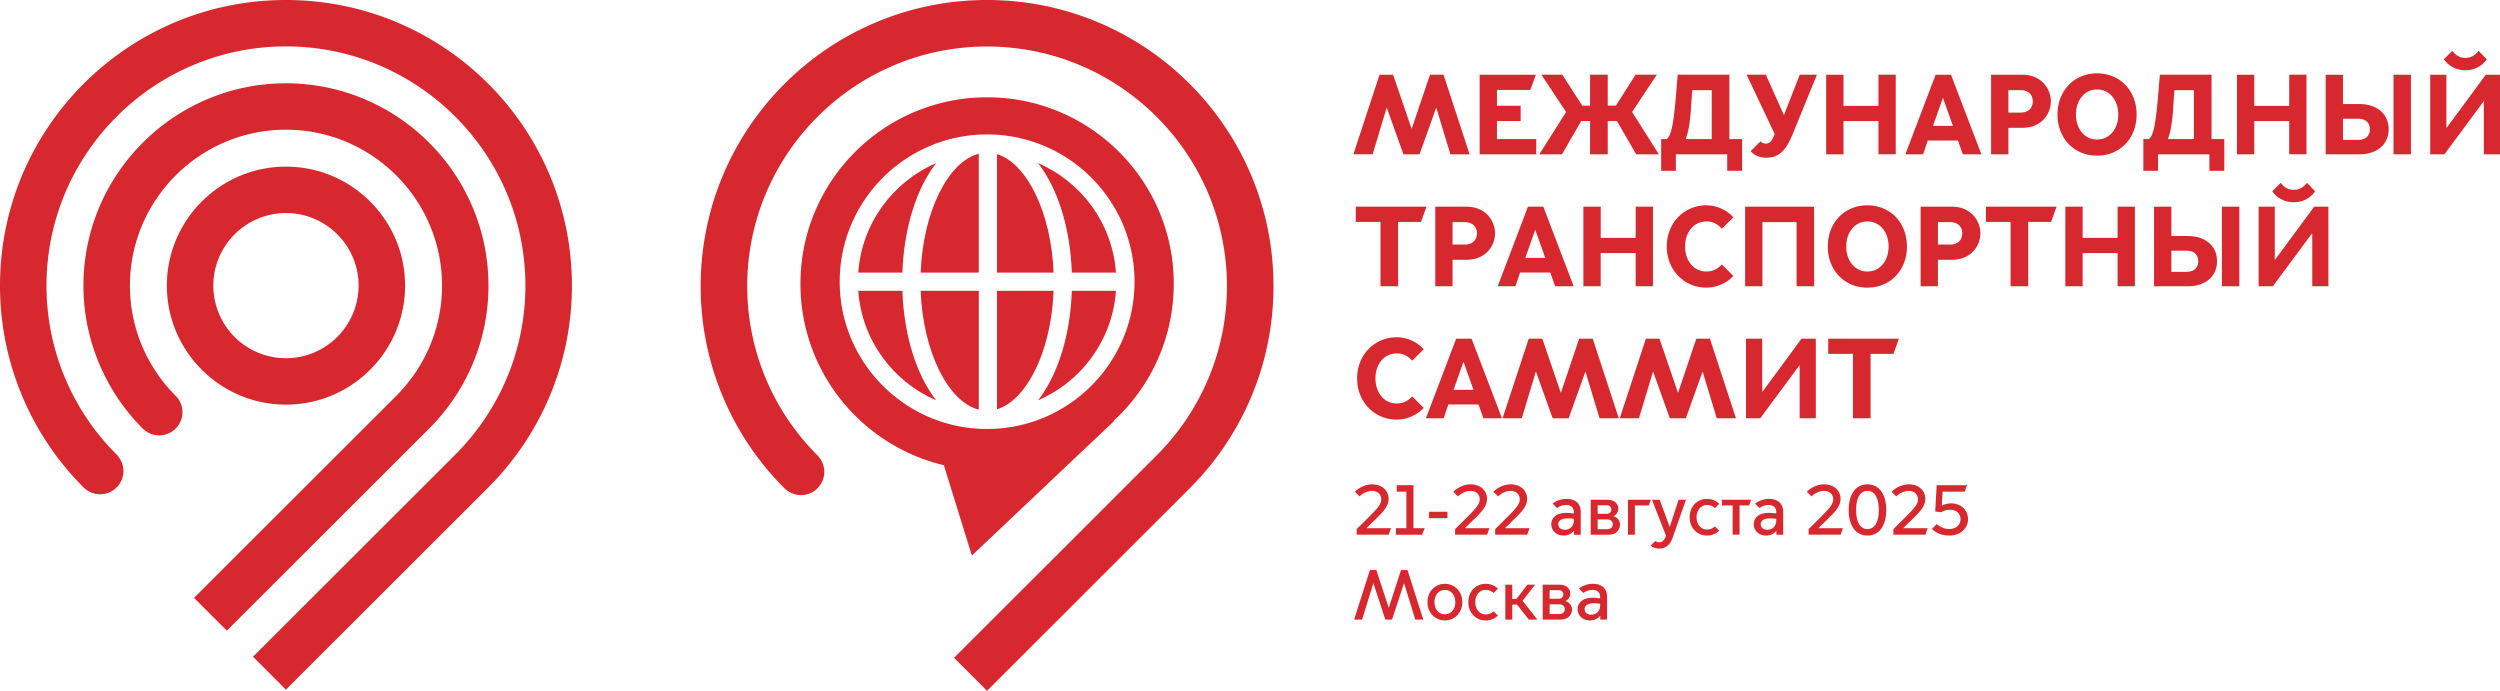
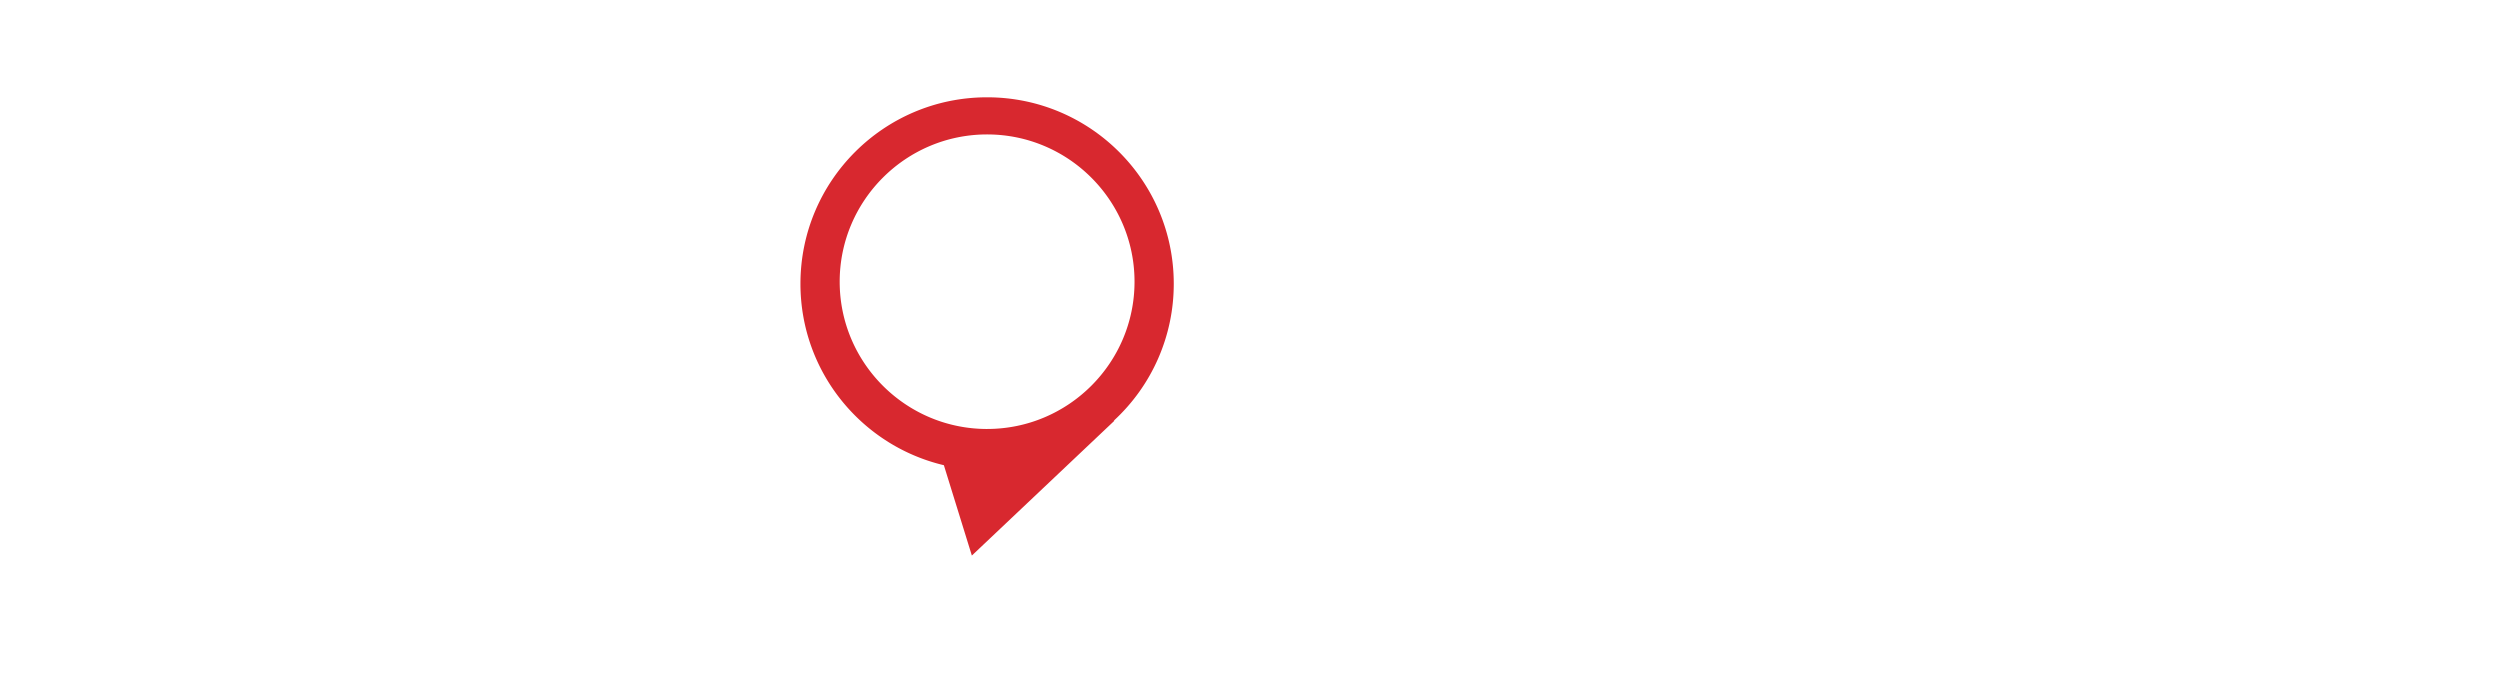
<svg xmlns="http://www.w3.org/2000/svg" width="228" height="63" fill="none">
-   <path d="M90.02 0C75.596 0 63.902 11.682 63.902 26.093a25.993 25.993 0 0 0 7.628 18.426c.4.398.929.634 1.525.634 1.17 0 2.12-.951 2.12-2.12 0-.594-.255-1.139-.65-1.536a21.745 21.745 0 0 1-6.377-15.404c0-12.048 9.812-21.852 21.87-21.852 12.065 0 21.878 9.804 21.878 21.852 0 6.026-2.453 11.49-6.418 15.447l-18.47 18.452L90.016 63l18.489-18.468c4.718-4.72 7.638-11.238 7.638-18.439C116.143 11.682 104.449 0 90.019 0z" fill="#D8282F" />
-   <path d="M83.963 24.862h5.301V14.02c-2.811.716-5.091 5.32-5.3 10.842zm17.812 0c-.315-4.487-3.155-8.288-7.109-9.988 1.775 2.276 2.944 5.852 3.083 9.988h4.026zm-12.51 12.5v-10.84h-5.302c.21 5.52 2.49 10.126 5.301 10.84zm-10.991-10.84c.314 4.486 3.155 8.287 7.108 9.987-1.774-2.275-2.944-5.852-3.083-9.987h-4.025zm7.108-11.648c-3.954 1.7-6.794 5.5-7.108 9.987h4.025c.139-4.134 1.308-7.712 3.083-9.987zm5.544-.817V24.86h5.16c-.207-5.427-2.413-9.974-5.16-10.804z" fill="#D8282F" />
  <path d="M90.024 39.123c-7.413 0-13.445-6.026-13.445-13.431 0-7.407 6.032-13.432 13.445-13.432 7.414 0 13.445 6.025 13.445 13.432 0 7.405-6.031 13.43-13.445 13.43zm17.023-13.244c0-9.391-7.622-17.005-17.024-17.005-9.4 0-17.022 7.614-17.022 17.005 0 8.037 5.58 14.77 13.08 16.547l2.552 8.24 13.003-12.298-.065.005a16.947 16.947 0 0 0 5.476-12.494z" fill="#D8282F" />
-   <path d="M90.926 26.522v10.804c2.747-.83 4.953-5.377 5.16-10.804h-5.16zm3.74 9.987c3.954-1.7 6.794-5.5 7.109-9.987h-4.026c-.138 4.135-1.308 7.712-3.082 9.987zm28.761-22.436l2.388-7.26h1.236l1.681 4.916h.021l1.661-4.917h1.236l2.378 7.26h-1.755l-1.277-4.231h-.021l-1.516 4.232h-1.464L126.48 9.84h-.021l-1.277 4.232h-1.755zm11.518-7.26h5.129l-.509 1.39h-3.042v1.44h2.16v1.39h-2.16v1.65h3.582v1.39h-5.16v-7.26zm7.882 3.401l-2.253-3.402h1.91l1.817 2.822h.716V6.812h1.61v2.822h.747l1.786-2.822h1.942l-2.253 3.402 2.44 3.859h-2.067l-1.754-3.029h-.841v3.029h-1.61v-3.029h-.809l-1.755 3.029h-2.066l2.44-3.859zm10.916 2.469h2.367v-4.46h-1.765c-.031.114-.011.041-.115 1.452-.072 1.296-.217 2.292-.487 2.987v.021zm-2.243 0h.498c.426-.3.623-1.432.831-3.744.146-1.805.176-2.127.176-2.127h4.714v5.871h1.163v2.894h-1.36v-1.504h-4.683v1.504H151.5v-2.894zm8.163 1.1l.903-.903a.616.616 0 0 0 .447.218c.322 0 .509-.166.654-.457l.187-.414-2.565-5.415h1.755l1.64 3.662h.021l1.433-3.662h1.568l-2.232 5.466c-.571 1.359-1.163 2.106-2.398 2.106-.593 0-1.091-.207-1.413-.602zm6.886-6.97h1.578v2.841h3.188V6.812h1.578v7.26h-1.578v-3.028h-3.188v3.029h-1.578v-7.26zm11.558 4.667l-.903-2.531h-.021l-.893 2.53h1.817zm-4.34 2.593l2.762-7.26h1.402l2.772 7.26h-1.692l-.447-1.255h-2.751l-.426 1.255h-1.62zm10.52-3.807c.685 0 1.101-.404 1.101-1.027 0-.601-.416-1.016-1.101-1.016h-1.121v2.043h1.121zm-2.699-3.453h2.855c1.724 0 2.596 1.275 2.596 2.426 0 1.162-.872 2.417-2.596 2.417h-1.277v2.417h-1.578v-7.26zm11.599 3.63c0-1.297-.779-2.282-1.942-2.282-1.131 0-1.92.985-1.92 2.282 0 1.296.789 2.282 1.92 2.282 1.163 0 1.942-.986 1.942-2.282zm-5.544 0c0-2.189 1.536-3.755 3.602-3.755 2.087 0 3.613 1.566 3.613 3.755 0 2.188-1.526 3.754-3.613 3.754-2.066 0-3.602-1.566-3.602-3.754zm10.073 2.24h2.368v-4.46h-1.766c-.03.114-.01.041-.114 1.452-.072 1.296-.218 2.292-.488 2.987v.021zm-2.242 0h.498c.426-.3.623-1.432.831-3.744.145-1.805.176-2.127.176-2.127h4.714v5.871h1.162v2.894h-1.36v-1.504h-4.682v1.504h-1.339v-2.894zm8.537-5.87h1.577v2.841h3.188V6.812h1.578v7.26h-1.578v-3.028h-3.188v3.029h-1.577v-7.26zm14.278 0h1.589v7.26h-1.589v-7.26zm-3.249 4.013h-1.361v1.93h1.361c.654 0 1.09-.332 1.09-.965 0-.643-.436-.965-1.09-.965zm-1.361-4.014v2.676h1.495c1.589 0 2.669.882 2.669 2.303 0 1.4-1.08 2.282-2.669 2.282h-3.072v-7.26h1.577zm9.202-1.41l.769-.768c.207.29.581.644 1.194.644.592 0 .986-.353 1.204-.644l.737.768c-.228.384-.893 1.006-1.941 1.006-1.069 0-1.713-.622-1.963-1.006zm-1.245 1.41h1.474v4.844h.021l3.571-4.843H228v7.26h-1.474V9.25h-.021l-3.572 4.823h-1.297v-7.26zm-95.738 13.426h-2.252v-1.39h6.447l-.499 1.39h-2.087v5.87h-1.609v-5.87zm7.696 2.064c.685 0 1.101-.404 1.101-1.027 0-.601-.416-1.016-1.101-1.016h-1.122v2.043h1.122zm-2.699-3.453h2.854c1.724 0 2.596 1.275 2.596 2.426 0 1.162-.872 2.417-2.596 2.417h-1.277v2.417h-1.577v-7.26zm10.031 4.667l-.904-2.531h-.021l-.892 2.53h1.817zm-4.34 2.593l2.762-7.26h1.401l2.772 7.26h-1.692l-.446-1.255h-2.752l-.425 1.255h-1.62zm7.82-7.26h1.578v2.841h3.188v-2.842h1.578v7.26h-1.578V23.08h-3.188v3.029h-1.578v-7.26zm7.603 3.63c0-2.189 1.619-3.755 3.602-3.755.914 0 1.818.384 2.471 1.09l-1.048 1.047c-.333-.353-.727-.665-1.412-.665-1.163 0-1.942.996-1.942 2.282 0 1.287.779 2.282 1.942 2.282.664 0 1.079-.3 1.412-.643l1.048 1.048a3.397 3.397 0 0 1-2.471 1.068c-1.983 0-3.602-1.576-3.602-3.755zm7.145-3.63h6.292v7.26h-1.599v-5.85h-3.115v5.85h-1.578v-7.26zm13.085 3.63c0-1.297-.779-2.282-1.942-2.282-1.132 0-1.921.985-1.921 2.282 0 1.296.789 2.282 1.921 2.282 1.163 0 1.942-.986 1.942-2.282zm-5.545 0c0-2.189 1.537-3.755 3.603-3.755 2.087 0 3.613 1.566 3.613 3.755 0 2.188-1.526 3.754-3.613 3.754-2.066 0-3.603-1.566-3.603-3.755zm11.164-.177c.685 0 1.101-.404 1.101-1.027 0-.601-.416-1.016-1.101-1.016h-1.122v2.043h1.122zm-2.699-3.453h2.854c1.724 0 2.597 1.275 2.597 2.426 0 1.162-.873 2.417-2.597 2.417h-1.277v2.417h-1.577v-7.26zm8.204 1.39h-2.252v-1.39h6.447l-.499 1.39h-2.087v5.87h-1.609v-5.87zm4.996-1.39h1.578v2.841h3.187v-2.842h1.578v7.26h-1.578V23.08h-3.187v3.029h-1.578v-7.26zm14.278 0h1.589v7.26h-1.589v-7.26zm-3.249 4.013h-1.36v1.93h1.36c.654 0 1.09-.332 1.09-.965 0-.643-.436-.965-1.09-.965zm-1.36-4.014v2.676h1.495c1.588 0 2.668.882 2.668 2.303 0 1.4-1.08 2.282-2.668 2.282h-3.073v-7.26h1.578zm9.202-1.41l.768-.768c.208.29.582.643 1.194.643.592 0 .986-.352 1.204-.643l.737.768c-.228.384-.892 1.006-1.941 1.006-1.069 0-1.713-.622-1.962-1.006zm-1.246 1.41h1.474v4.844h.021l3.571-4.843h1.298v7.26h-1.474v-4.823h-.021l-3.572 4.822h-1.297v-7.26zM123.77 34.514c0-2.189 1.619-3.755 3.603-3.755.913 0 1.817.384 2.47 1.09l-1.048 1.047c-.333-.353-.727-.664-1.412-.664-1.163 0-1.941.996-1.941 2.282s.778 2.282 1.941 2.282c.665 0 1.079-.3 1.412-.643l1.048 1.047a3.396 3.396 0 0 1-2.47 1.069c-1.984 0-3.603-1.577-3.603-3.755zm10.613 1.037l-.903-2.53h-.021l-.893 2.53h1.817zm-4.34 2.593l2.762-7.26h1.402l2.771 7.26h-1.691l-.447-1.255h-2.751l-.426 1.255h-1.62zm6.989 0l2.389-7.26h1.235l1.682 4.916h.021l1.661-4.916h1.236l2.377 7.26h-1.755l-1.277-4.232h-.021l-1.516 4.232h-1.463l-1.516-4.232h-.021l-1.277 4.232h-1.755zm10.688 0l2.388-7.26h1.235l1.682 4.916h.021l1.661-4.916h1.236l2.377 7.26h-1.754l-1.277-4.232h-.021l-1.516 4.232h-1.464l-1.516-4.232h-.021l-1.277 4.232h-1.754zm11.517-7.26h1.475v4.844h.02l3.572-4.844h1.298v7.26h-1.474v-4.823h-.021l-3.572 4.823h-1.298v-7.26zm9.752 1.39h-2.253v-1.39h6.448l-.499 1.39h-2.087v5.87h-1.609v-5.87zm-45.261 16.49v-.509l1.143-1.135c.852-.852 1.098-1.18 1.098-1.593 0-.459-.356-.755-.833-.755-.478 0-.885.258-1.15.497l-.42-.42c.304-.316.898-.677 1.57-.677.975 0 1.504.639 1.504 1.31 0 .625-.387 1.096-1.092 1.78l-.916.896v.013h2.228l-.214.594h-2.918zm3.578-.593h.955v-3.328h-.884v-.594h1.53v3.922h1.027l-.245.594h-2.383v-.594zm3.023-1.503h1.678v.594h-1.678v-.594zm2.376 2.097v-.51l1.143-1.135c.853-.852 1.098-1.18 1.098-1.593 0-.459-.355-.755-.833-.755s-.885.258-1.149.497l-.42-.42c.303-.316.897-.677 1.569-.677.975 0 1.505.639 1.505 1.31 0 .625-.388 1.096-1.092 1.78l-.916.896v.013h2.227l-.213.594h-2.919zm3.656 0v-.51l1.143-1.135c.852-.852 1.098-1.18 1.098-1.593 0-.459-.356-.755-.833-.755-.478 0-.885.258-1.15.497l-.42-.42c.304-.316.898-.677 1.57-.677.975 0 1.504.639 1.504 1.31 0 .625-.387 1.096-1.092 1.78l-.916.896v.013h2.228l-.214.594h-2.918zm7.168-1.284v-.161a4.766 4.766 0 0 0-.561-.045c-.556 0-.853.206-.853.535 0 .27.2.503.607.503.433 0 .807-.31.807-.832zm-2.053.33c0-.53.394-1.04 1.401-1.04.181 0 .433.026.652.059v-.155c0-.393-.284-.62-.678-.62a1.46 1.46 0 0 0-.845.278l-.401-.4c.31-.258.775-.432 1.265-.432.808 0 1.292.432 1.292 1.174v2.09h-.62v-.349h-.013c-.193.259-.529.426-.936.426-.652 0-1.117-.451-1.117-1.032zm5.089.45c.29 0 .523-.154.523-.445 0-.29-.233-.445-.523-.445h-.859v.89h.859zm-.032-1.4c.232 0 .419-.147.419-.393 0-.245-.187-.387-.419-.387h-.827v.78h.827zm-1.46 1.904v-3.187h1.55c.594 0 .969.367.969.813a.745.745 0 0 1-.433.677v.013c.349.104.587.42.587.748 0 .549-.419.936-1.026.936h-1.647zm3.397-3.187h2.086l-.187.522h-1.266v2.665h-.633v-3.187zm2.067 4.18l.42-.42a.628.628 0 0 0 .355.117c.252 0 .458-.123.626-.6l-1.278-3.277h.704l.91 2.464h.013l.801-2.464h.672l-1.208 3.445c-.2.567-.562 1.006-1.24 1.006-.239 0-.542-.077-.775-.27zm3.559-2.587c0-.974.683-1.67 1.575-1.67.497 0 .878.2 1.123.445l-.393.393a1.044 1.044 0 0 0-.717-.284c-.568 0-.956.484-.956 1.116 0 .64.388 1.123.956 1.123.335 0 .568-.148.717-.29l.393.393a1.567 1.567 0 0 1-1.123.445c-.892 0-1.575-.696-1.575-1.67zm3.92-1.07h-.976v-.523h2.661l-.187.522h-.866v2.665h-.632V46.1zm3.978 1.38v-.161a4.798 4.798 0 0 0-.562-.045c-.555 0-.852.206-.852.535 0 .27.2.503.607.503.432 0 .807-.31.807-.832zm-2.054.33c0-.53.394-1.04 1.401-1.04a5 5 0 0 1 .653.059v-.155c0-.393-.284-.62-.679-.62-.38 0-.671.155-.845.278l-.4-.4c.309-.258.774-.432 1.265-.432.807 0 1.291.432 1.291 1.174v2.09h-.619v-.349h-.013c-.194.259-.53.426-.937.426-.652 0-1.117-.451-1.117-1.032zm5.006.954v-.51l1.143-1.135c.852-.852 1.098-1.18 1.098-1.593 0-.459-.356-.755-.833-.755-.478 0-.885.258-1.15.497l-.42-.42c.304-.316.898-.677 1.57-.677.975 0 1.504.639 1.504 1.31 0 .625-.387 1.096-1.092 1.78l-.916.896v.013h2.227l-.213.594h-2.918zm6.399-2.258c0-1.058-.348-1.742-1.032-1.742-.685 0-1.034.684-1.034 1.742 0 1.058.349 1.742 1.034 1.742.684 0 1.032-.684 1.032-1.742zm-2.744 0c0-1.419.633-2.335 1.712-2.335 1.078 0 1.711.916 1.711 2.335 0 1.426-.633 2.335-1.711 2.335-1.079 0-1.712-.91-1.712-2.335zm4.075 2.258v-.51l1.143-1.135c.853-.852 1.098-1.18 1.098-1.593 0-.459-.355-.755-.833-.755s-.885.258-1.149.497l-.42-.42c.303-.316.897-.677 1.569-.677.975 0 1.505.639 1.505 1.31 0 .625-.388 1.096-1.092 1.78l-.916.896v.013h2.227l-.213.594h-2.919zm3.514-.53l.445-.444c.31.283.672.451 1.156.451.614 0 1.008-.393 1.008-.89 0-.477-.349-.864-.963-.864-.29 0-.581.09-.794.225l-.549-.058.13-2.406h2.77l-.214.594h-2.014l-.071 1.264h.013c.219-.116.523-.2.852-.2.762 0 1.524.497 1.524 1.452 0 .812-.684 1.483-1.692 1.483-.71 0-1.233-.245-1.601-.606zm-52.695 8.272l1.44-4.515h.588l1.123 3.425h.013l1.117-3.425h.589l1.439 4.515h-.729l-1.021-3.309h-.013l-1.085 3.31h-.613l-1.085-3.31h-.013l-1.02 3.31h-.73zm9.229-1.593c0-.639-.388-1.11-.949-1.11-.562 0-.95.471-.95 1.11 0 .645.388 1.11.95 1.11.561 0 .949-.465.949-1.11zm-2.538 0c0-.974.704-1.67 1.589-1.67.884 0 1.588.696 1.588 1.67s-.704 1.67-1.588 1.67c-.885 0-1.589-.696-1.589-1.67zm3.727 0c0-.974.684-1.67 1.576-1.67.497 0 .877.2 1.123.444l-.393.394a1.045 1.045 0 0 0-.717-.284c-.569 0-.956.484-.956 1.116 0 .639.387 1.123.956 1.123.335 0 .568-.149.717-.29l.393.393a1.568 1.568 0 0 1-1.123.445c-.892 0-1.576-.697-1.576-1.67zm3.371-1.593h.633v1.296h.387l.995-1.296h.71l-1.149 1.47 1.349 1.716h-.781l-1.078-1.367h-.433v1.367h-.633v-3.186zm4.902 2.683c.291 0 .523-.155.523-.445 0-.29-.232-.445-.523-.445h-.859v.89h.859zm-.032-1.4c.232 0 .42-.148.42-.393 0-.245-.188-.387-.42-.387h-.827v.78h.827zm-1.459 1.904V53.32h1.549c.594 0 .969.367.969.813a.745.745 0 0 1-.433.677v.013c.349.103.588.42.588.748 0 .548-.42.936-1.027.936h-1.646zm5.237-1.284v-.162a4.796 4.796 0 0 0-.562-.044c-.555 0-.852.206-.852.535 0 .27.2.503.606.503.433 0 .808-.31.808-.832zm-2.054.329c0-.53.394-1.039 1.401-1.039.181 0 .433.026.653.058v-.154c0-.394-.284-.62-.679-.62-.38 0-.671.155-.845.278l-.4-.4c.309-.258.774-.432 1.265-.432.807 0 1.291.432 1.291 1.174v2.09h-.62v-.349h-.012c-.194.258-.53.426-.937.426-.652 0-1.117-.451-1.117-1.032zM19.456 26.049c0-3.647 2.969-6.62 6.625-6.62 3.65 0 6.622 2.973 6.622 6.62a6.63 6.63 0 0 1-6.622 6.62 6.628 6.628 0 0 1-6.625-6.62zm17.488 0c0-5.985-4.875-10.852-10.863-10.852-5.988 0-10.863 4.867-10.863 10.852 0 5.984 4.875 10.854 10.863 10.854 5.988 0 10.863-4.87 10.863-10.854zM11.256 42.96c0-.592-.253-1.135-.646-1.531A21.7 21.7 0 0 1 4.24 26.05c0-12.028 9.8-21.818 21.837-21.818 12.044 0 21.84 9.79 21.84 21.818 0 6.018-2.45 11.469-6.405 15.423l-18.442 18.42 3.004 3.002L44.53 44.461c4.712-4.718 7.629-11.222 7.629-18.41C52.159 11.661 40.483 0 26.078 0 11.676 0 0 11.662 0 26.051a25.973 25.973 0 0 0 7.615 18.395c.402.399.928.633 1.521.633 1.172 0 2.12-.947 2.12-2.118zm27.901-3.892c3.33-3.342 5.39-7.942 5.39-13.018 0-10.173-8.282-18.453-18.47-18.453-10.181 0-18.468 8.28-18.468 18.453 0 5.076 2.099 9.72 5.39 13.018.392.387.929.639 1.525.639a2.118 2.118 0 0 0 1.46-3.65 14.159 14.159 0 0 1-4.135-10.007c0-7.841 6.384-14.22 14.228-14.22 7.85 0 14.237 6.379 14.237 14.22 0 3.917-1.6 7.47-4.173 10.049L17.694 54.526l2.995 2.99 18.469-18.447z" fill="#D8282F" />
</svg>